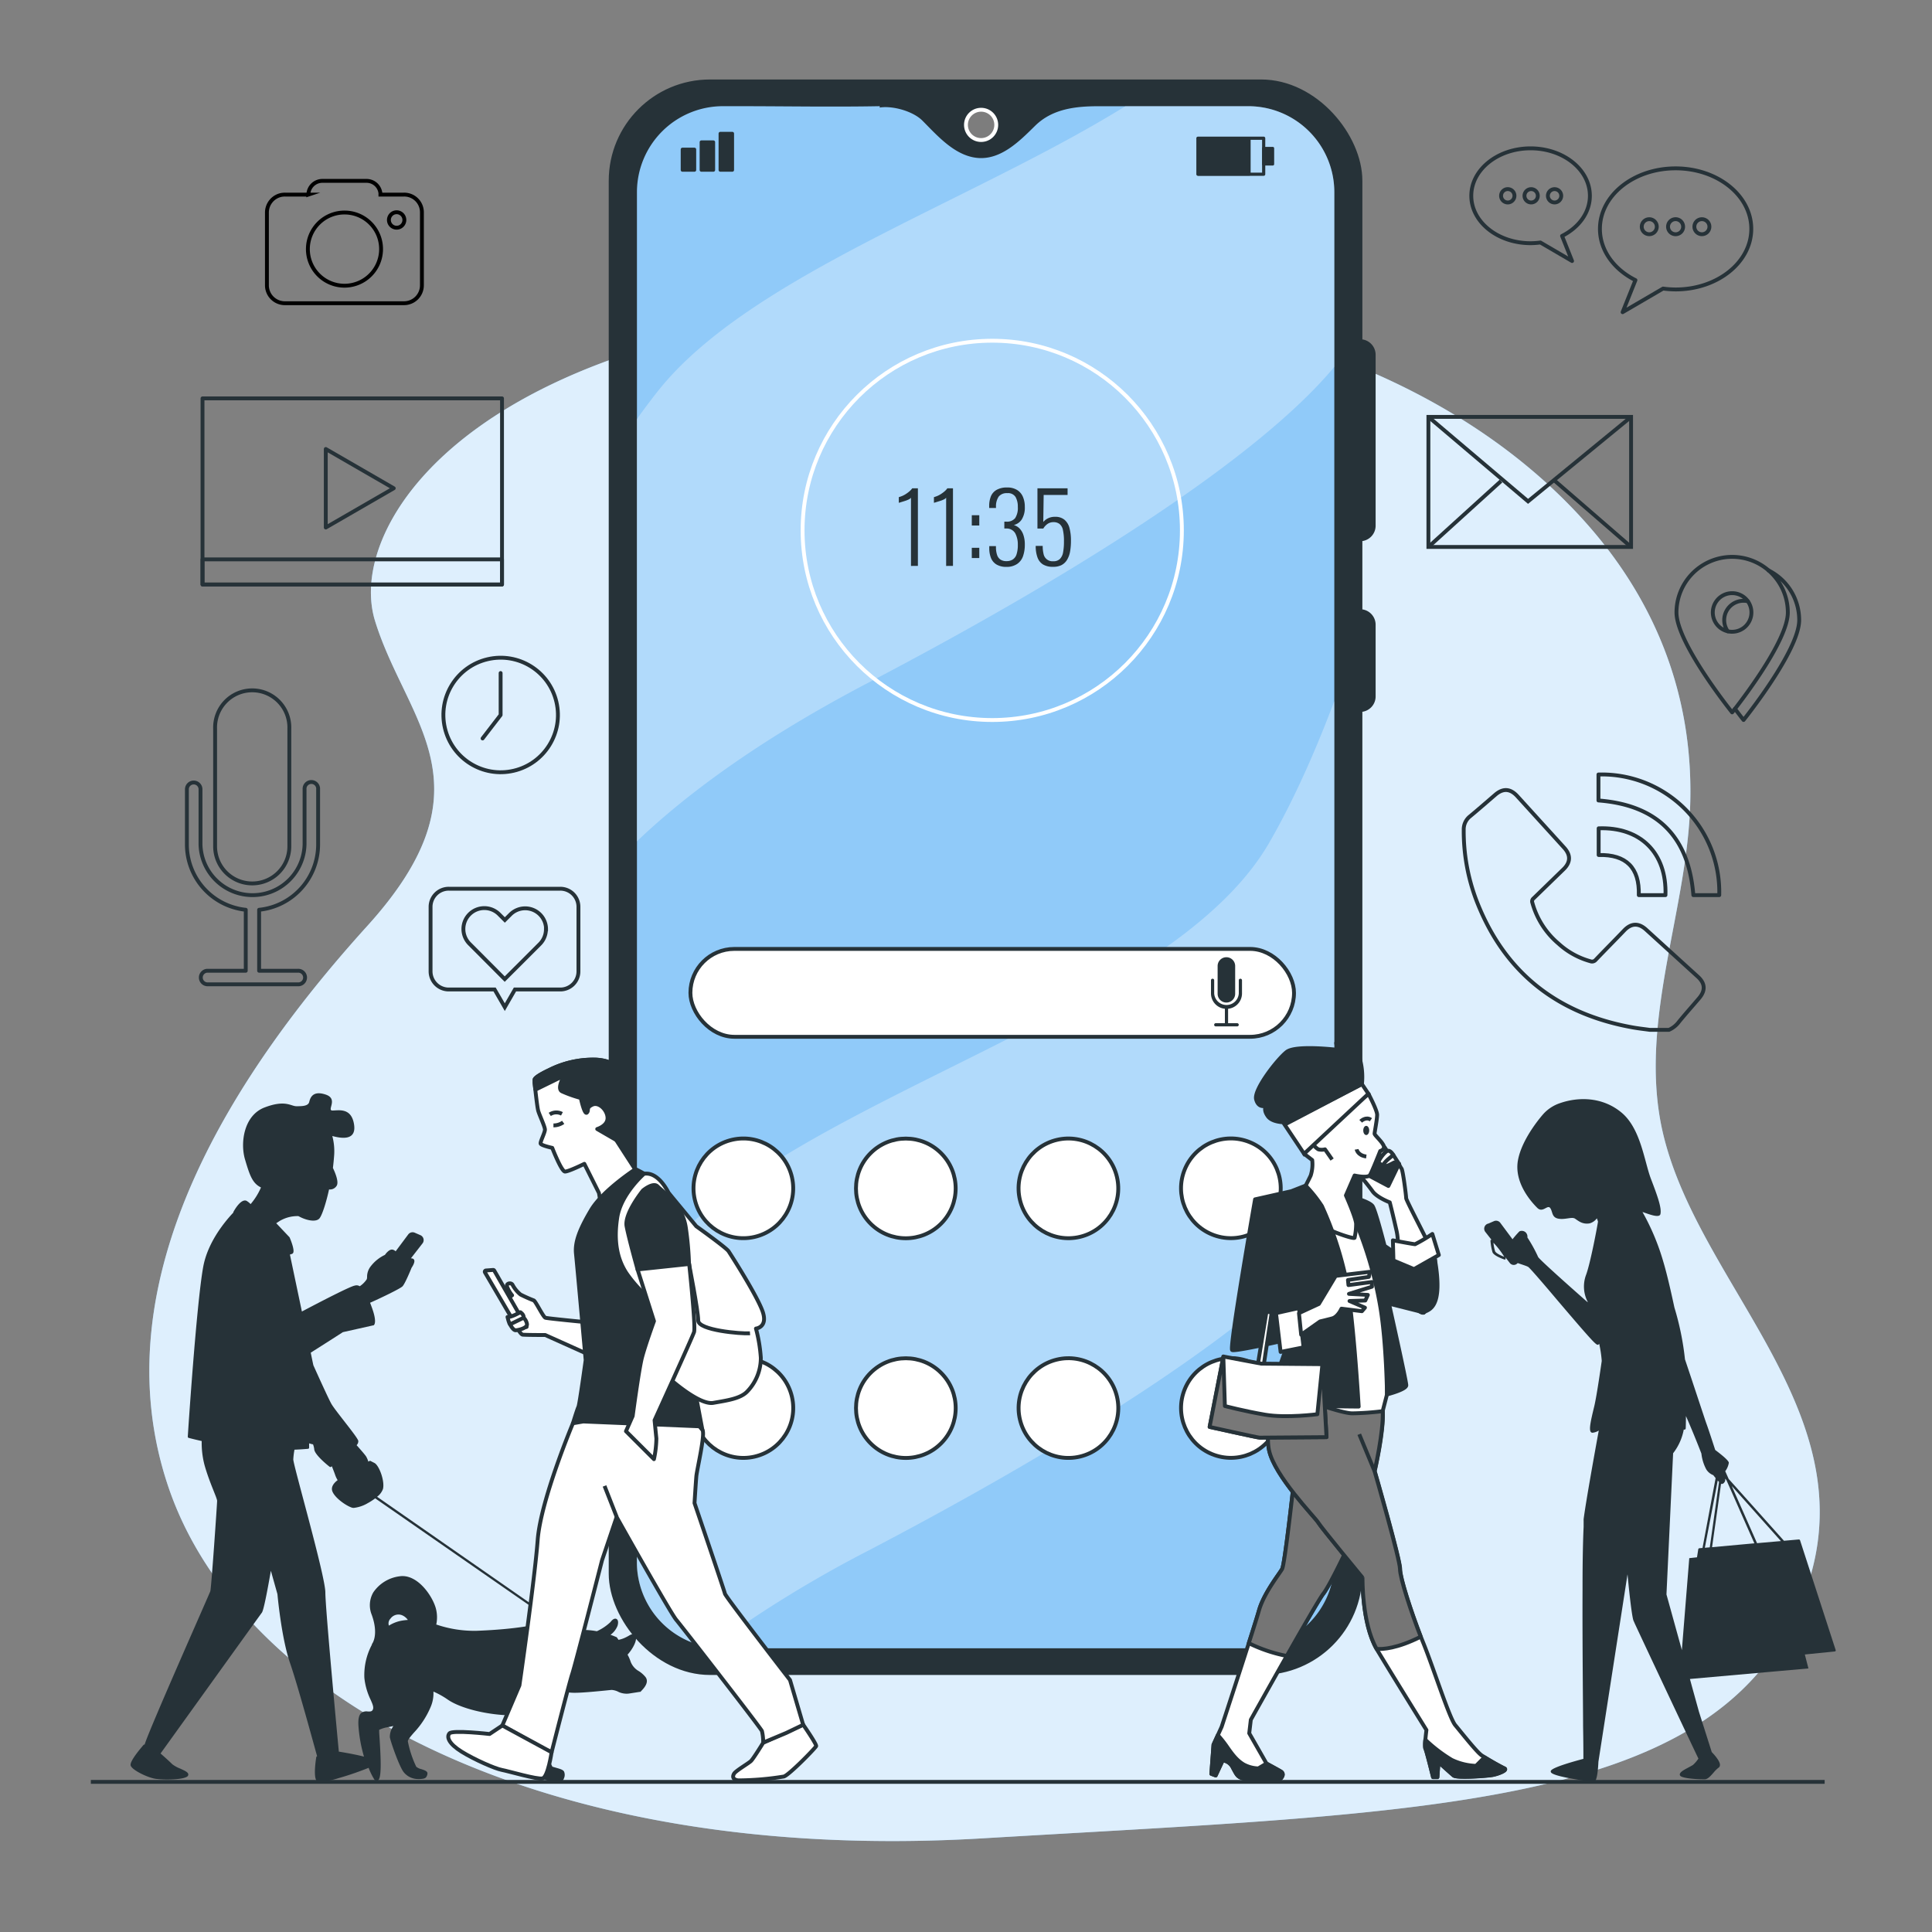
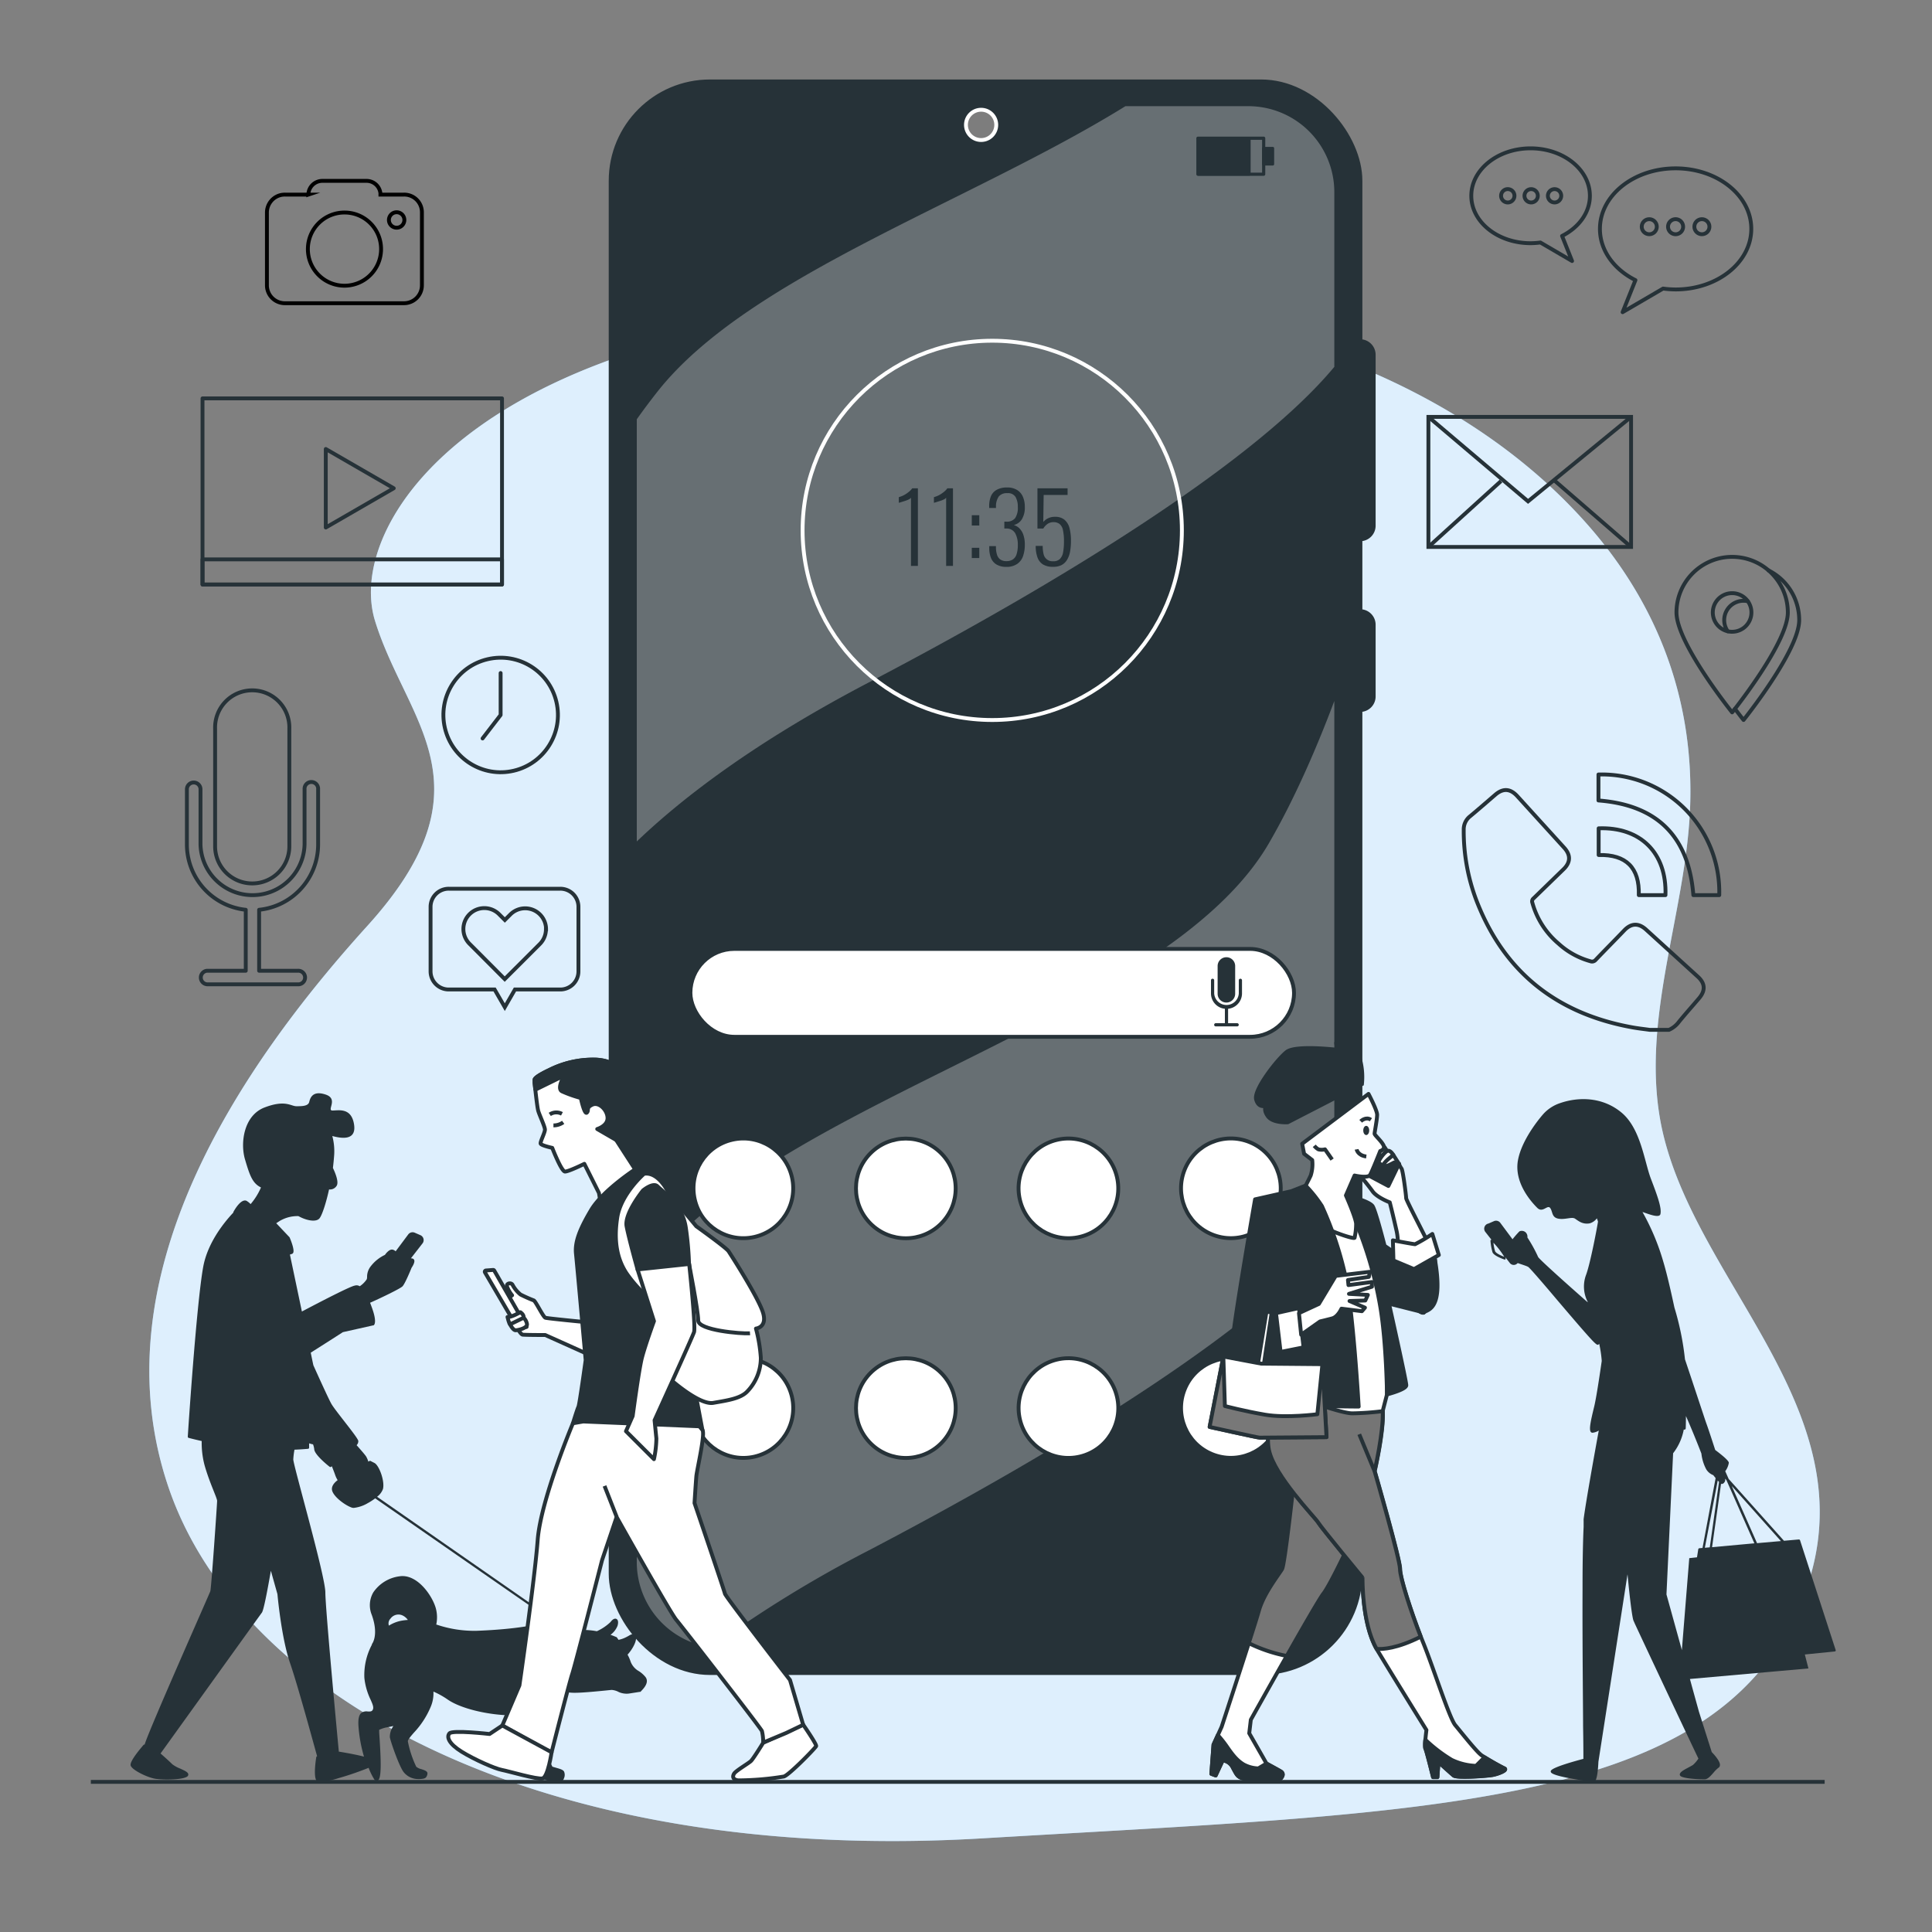
<svg xmlns="http://www.w3.org/2000/svg" viewBox="0 0 500 500">
  <rect x="0" y="0" width="500" height="500" fill="#808080" stroke="none" />
  <g id="freepik--background-simple--inject-4">
    <path d="M410.88,135.8C381.33,102.25,335.15,84.39,291.46,80a346.63,346.63,0,0,0-38.53-1.63c-126.85,1.35-164,56-155.87,82.32s31,42.51-2,78.94S24.86,330.69,43.76,385.35s97.16,97.16,210.52,90.41,186.9-7.42,210.52-58-28-85.32-35.27-128.69c-4.49-26.89,7.05-54,7.89-80.81C438.33,179.26,427.87,155.09,410.88,135.8Z" style="fill:#90CAF9" />
    <path d="M410.88,135.8C381.33,102.25,335.15,84.39,291.46,80a346.63,346.63,0,0,0-38.53-1.63c-126.85,1.35-164,56-155.87,82.32s31,42.51-2,78.94S24.86,330.69,43.76,385.35s97.16,97.16,210.52,90.41,186.9-7.42,210.52-58-28-85.32-35.27-128.69c-4.49-26.89,7.05-54,7.89-80.81C438.33,179.26,427.87,155.09,410.88,135.8Z" style="fill:#fff;opacity:0.7" />
  </g>
  <g id="freepik--Floor--inject-4">
    <line x1="23.51" y1="461.15" x2="472.22" y2="461.15" style="fill:none;stroke:#263238;stroke-miterlimit:10" />
  </g>
  <g id="freepik--Device--inject-4">
    <rect x="158.04" y="21.07" width="194.04" height="411.91" rx="25.7" style="fill:#263238;stroke:#263238;stroke-miterlimit:10" />
-     <path d="M345.32,49.73V404.32a22.25,22.25,0,0,1-22.25,22.25h-136a21.61,21.61,0,0,1-3-.21,22.25,22.25,0,0,1-19.23-22V49.73a22.26,22.26,0,0,1,22.26-22.25H191c12.23,0,24.49.23,36.71,0,0,.08-.08.23-.05.35,3.34-.52,8.54.92,11,3.33,3.84,3.84,8.33,9.09,14.19,9.7,6.13.63,11-4.33,15-8.27,4.48-4.43,10.46-5.1,16.52-5.1h38.76A22.25,22.25,0,0,1,345.32,49.73Z" style="fill:#90CAF9" />
    <path d="M345.32,49.73V94.94c-19.45,23.43-66.81,53.6-120.66,81.77-29.15,15.26-47.93,29.64-59.86,41.06V108.51q2.52-3.57,5.46-7.29c23.56-29.73,80.7-48.8,121-73.74h31.79A22.25,22.25,0,0,1,345.32,49.73Z" style="fill:#fff;opacity:0.3" />
    <path d="M345.32,181.42V319.56c-19.45,23.43-66.81,53.6-120.66,81.77a311.72,311.72,0,0,0-40.63,25,22.25,22.25,0,0,1-19.23-22V333.13q2.52-3.57,5.46-7.29c33-41.67,132-62.41,158.19-107.71C335.48,206,341.28,192.17,345.32,181.42Z" style="fill:#fff;opacity:0.3" />
    <circle cx="253.91" cy="32.32" r="3.92" style="fill:#7d7d7d;stroke:#fff;stroke-miterlimit:10" />
    <path d="M352,139.57h0V88.3h0a3.51,3.51,0,0,1,3.51,3.51v44.24A3.52,3.52,0,0,1,352,139.57Z" style="fill:#263238;stroke:#263238;stroke-miterlimit:10" />
    <path d="M352,183.75h0V158.17h0a3.51,3.51,0,0,1,3.51,3.51v18.56A3.51,3.51,0,0,1,352,183.75Z" style="fill:#263238;stroke:#263238;stroke-miterlimit:10" />
    <rect x="178.68" y="245.58" width="156.21" height="22.74" rx="11.37" style="fill:#fff;stroke:#263238;stroke-miterlimit:10" />
    <circle cx="192.36" cy="307.56" r="12.9" transform="translate(-63.43 50.33) rotate(-12.82)" style="fill:#fff;stroke:#263238;stroke-miterlimit:10" />
    <circle cx="234.43" cy="307.56" r="12.9" transform="translate(-148.82 255.85) rotate(-45)" style="fill:#fff;stroke:#263238;stroke-miterlimit:10" />
    <circle cx="276.5" cy="307.56" r="12.9" transform="translate(-63.58 72.2) rotate(-13.36)" style="fill:#fff;stroke:#263238;stroke-miterlimit:10" />
    <circle cx="318.57" cy="307.56" r="12.9" transform="translate(-86.92 485.5) rotate(-67.69)" style="fill:#fff;stroke:#263238;stroke-miterlimit:10" />
    <circle cx="192.36" cy="364.42" r="12.9" transform="translate(-76.04 51.75) rotate(-12.82)" style="fill:#fff;stroke:#263238;stroke-miterlimit:10" />
    <circle cx="234.43" cy="364.42" r="12.9" transform="translate(-189.02 272.5) rotate(-45)" style="fill:#fff;stroke:#263238;stroke-miterlimit:10" />
    <circle cx="276.5" cy="364.42" r="12.9" transform="translate(-76.71 73.74) rotate(-13.36)" style="fill:#fff;stroke:#263238;stroke-miterlimit:10" />
    <circle cx="318.57" cy="364.42" r="12.9" transform="translate(-139.52 520.77) rotate(-67.69)" style="fill:#fff;stroke:#263238;stroke-miterlimit:10" />
    <circle cx="256.79" cy="137.26" r="49.08" style="fill:none;stroke:#fff;stroke-miterlimit:10" />
    <path d="M235.76,146.46V128.81a1.58,1.58,0,0,1-.59.45,6.67,6.67,0,0,1-1,.39l-1,.31a4.76,4.76,0,0,1-.56.16v-1.46a8,8,0,0,0,.82-.28,6,6,0,0,0,.94-.49,8.28,8.28,0,0,0,.92-.67,4.5,4.5,0,0,0,.79-.84h1.47v20.08Z" style="fill:#263238" />
    <path d="M244.86,146.46V128.81a1.55,1.55,0,0,1-.6.45,6.13,6.13,0,0,1-1,.39l-1,.31a5.4,5.4,0,0,1-.56.16v-1.46c.23-.06.5-.16.82-.28a6,6,0,0,0,.94-.49,8.28,8.28,0,0,0,.92-.67,4.5,4.5,0,0,0,.79-.84h1.46v20.08Z" style="fill:#263238" />
    <path d="M251.5,136v-2.66h1.94V136Zm0,8.42v-2.65h1.94v2.65Z" style="fill:#263238" />
    <path d="M260.48,146.71a4.92,4.92,0,0,1-2.56-.6,3.48,3.48,0,0,1-1.45-1.69,6.85,6.85,0,0,1-.45-2.59v-.5h1.73v.42a6.24,6.24,0,0,0,.29,1.85,2.32,2.32,0,0,0,.85,1.2,2.72,2.72,0,0,0,1.59.42,2.91,2.91,0,0,0,1.6-.41,2.46,2.46,0,0,0,1-1.35,7.55,7.55,0,0,0,.33-2.45,6.08,6.08,0,0,0-.67-3,2.56,2.56,0,0,0-2.33-1.23h-.49V135h.49a2.71,2.71,0,0,0,2.31-.91,4.83,4.83,0,0,0,.69-2.91,5,5,0,0,0-.58-2.55,2.27,2.27,0,0,0-2.14-1,2.66,2.66,0,0,0-2.2.85,4.42,4.42,0,0,0-.73,2.64v.35H256V131a6.64,6.64,0,0,1,.45-2.57,3.43,3.43,0,0,1,1.5-1.67,5.34,5.34,0,0,1,2.68-.6,4.75,4.75,0,0,1,2.6.65,3.82,3.82,0,0,1,1.5,1.77,6.4,6.4,0,0,1,.49,2.59,5.77,5.77,0,0,1-.79,3.26,3.4,3.4,0,0,1-2.06,1.45,3.38,3.38,0,0,1,1.39.79,4.34,4.34,0,0,1,1.05,1.65,7.47,7.47,0,0,1,.41,2.64,8.85,8.85,0,0,1-.47,3,4,4,0,0,1-1.53,2A4.79,4.79,0,0,1,260.48,146.71Z" style="fill:#263238" />
    <path d="M272.5,146.69a4.82,4.82,0,0,1-2.59-.62,3.54,3.54,0,0,1-1.42-1.84,8.51,8.51,0,0,1-.45-2.95h1.81a8.73,8.73,0,0,0,.23,2.11,2.34,2.34,0,0,0,2.5,1.86,2.32,2.32,0,0,0,1.73-.6,3.23,3.23,0,0,0,.82-1.73,14.85,14.85,0,0,0,.22-2.8,12.75,12.75,0,0,0-.26-2.93,2.73,2.73,0,0,0-.86-1.57,2.51,2.51,0,0,0-1.63-.49,2.68,2.68,0,0,0-1.44.42,3.87,3.87,0,0,0-1.16,1.24h-1.51V126.38h7.8l0,1.71H270.1l-.1,7a3.72,3.72,0,0,1,1.2-.94,3.92,3.92,0,0,1,1.87-.4,3.67,3.67,0,0,1,2.39.74,4.14,4.14,0,0,1,1.31,2.12,12.27,12.27,0,0,1,.39,3.31,15.65,15.65,0,0,1-.24,2.9,6.07,6.07,0,0,1-.81,2.13,3.65,3.65,0,0,1-1.44,1.32A4.74,4.74,0,0,1,272.5,146.69Z" style="fill:#263238" />
    <rect x="310.04" y="35.77" width="17" height="9.32" style="fill:none;stroke:#263238;stroke-linecap:round;stroke-linejoin:round;stroke-width:0.821px" />
    <rect x="310.04" y="35.77" width="13.26" height="9.32" style="fill:#263238;stroke:#263238;stroke-linecap:round;stroke-linejoin:round;stroke-width:0.725px" />
    <rect x="327" y="38.37" width="2.39" height="4.11" style="fill:#263238;stroke:#263238;stroke-linecap:round;stroke-linejoin:round;stroke-width:0.725px" />
    <rect x="176.61" y="38.66" width="3.12" height="5.34" style="fill:#263238;stroke:#263238;stroke-linecap:round;stroke-linejoin:round;stroke-width:0.883px" />
    <rect x="181.51" y="36.78" width="3.12" height="7.22" style="fill:#263238;stroke:#263238;stroke-linecap:round;stroke-linejoin:round;stroke-width:0.883px" />
    <rect x="186.41" y="34.56" width="3.12" height="9.44" style="fill:#263238;stroke:#263238;stroke-linecap:round;stroke-linejoin:round;stroke-width:0.883px" />
    <path d="M317.39,259.46h0a2.27,2.27,0,0,1-2.27-2.27V250a2.27,2.27,0,0,1,2.27-2.27h0a2.27,2.27,0,0,1,2.27,2.27v7.2A2.27,2.27,0,0,1,317.39,259.46Z" style="fill:#263238" />
    <path d="M317.4,261.09a4,4,0,0,1-4-4V253.7a.41.41,0,0,1,.42-.41.41.41,0,0,1,.41.41v3.38a3.19,3.19,0,0,0,6.37,0V253.7a.41.41,0,0,1,.41-.41.41.41,0,0,1,.42.41v3.38A4,4,0,0,1,317.4,261.09Z" style="fill:#263238" />
    <path d="M317.4,265.41A.41.41,0,0,1,317,265v-4.32a.42.42,0,1,1,.83,0V265A.41.41,0,0,1,317.4,265.41Z" style="fill:#263238" />
    <path d="M320.17,265.63h-5.53a.41.41,0,0,1-.42-.41.42.42,0,0,1,.42-.42h5.53a.42.42,0,0,1,.42.42A.41.41,0,0,1,320.17,265.63Z" style="fill:#263238" />
    <path d="M159.66,314.93s.44,2.26.87,2.37,4.65-.11,4.75-1.19-2.16-1.73-2.16-1.73Z" style="fill:#fff;stroke:#263238;stroke-linejoin:round" />
  </g>
  <g id="freepik--character-4--inject-4">
    <path d="M385.21,316.65l1.43-.62a1.37,1.37,0,0,1,1.63.43l3.17,4.26c.55-.71,1.22-1.46,1.74-2l.12-.08a1.5,1.5,0,0,1,1.5.26,1.54,1.54,0,0,1,.49,1.35,37.89,37.89,0,0,1,2.79,5.08c.47.75,7.81,7.31,12.63,11.54l.24.15a8.59,8.59,0,0,1-.51-7c1.15-3,3-12.93,3.12-13.87-.1-.32-.2-.6-.29-.85a3.52,3.52,0,0,1-1.84,1.3c-1.92.35-3-.69-3.83-1.22s-2.61.35-4.35,0-1.39-1.91-2.09-2.78-1.91,1.39-3.31,0-6.09-6.44-5-12.35,6.61-12,6.61-12h0a10.18,10.18,0,0,1,4.33-2.78c4.52-1.56,10.79-1.73,15.83,2.44s5.92,12.7,7.66,17.23,2.78,7.48,2.44,9.05c-.26,1.13-2.89.07-4.65-.53a60.07,60.07,0,0,1,5.4,12.9c.78,2.58,1.74,6.57,2.86,11.8a72.32,72.32,0,0,1,2.74,13.44c1.22,3.62,2.41,7.22,3.38,10.14,1.17,3.51,2,6.05,2.21,6.6.64,1.75,2,6,2.24,6.71,2.34,1.76,3.52,2.87,3.52,3.32a5,5,0,0,1-.93,2.18l.89,2,14.31,16,3.84-.34a.32.32,0,0,1,.32.21L475.06,427a.34.34,0,0,1,0,.26.3.3,0,0,1-.23.14l-7.74.78.93,3.61-30.67,2.73.61,2.24,1.73,6.24h0L443,453.44c.48.49,2.23,2.34,2.12,3.42a.8.8,0,0,1-.35.61,7.62,7.62,0,0,0-1.29,1.27c-.73.83-1.41,1.61-2.13,1.73a6.42,6.42,0,0,1-.89,0c-1.67,0-4.86-.26-5.53-.82a.53.53,0,0,1-.2-.4c0-.61.93-1.14,2.36-1.89.44-.24.86-.46,1.07-.61a8.45,8.45,0,0,0,1.39-1.63C438.37,452.72,425.07,424.5,423,420a2.2,2.2,0,0,0-.09-.21l-.05-.12-.11-.24c-.37-.9-1-6.16-1.55-12l-7.53,48.5c-.24,5.11-.95,5.2-1.18,5.23h0c-.19,0-10.72-1.3-11.12-2.53a.42.42,0,0,1,0-.37c.5-.93,6.3-2.51,8.41-3.07,0-1,0-4.1-.08-8.52,0-4.17-.2-21.41-.14-35.35v-1c0-6.5.12-12,.28-15.16v0c0-.15,0-.29,0-.42v-.14c0-.11,0-.22,0-.32a1.09,1.09,0,0,0,0-.18,2.12,2.12,0,0,0,0-.24,1.8,1.8,0,0,0,0-.22c0-.05,0-.11,0-.16a3.11,3.11,0,0,1,0-.32c.57-4.37,2.6-15.73,3.92-22.94a3.65,3.65,0,0,1-1.52.56.61.61,0,0,1-.24,0,.57.57,0,0,1-.4-.37c-.32-.8.11-2.8.82-5.75l.21-.88c.68-2.91,1.89-11.54,1.9-11.58a31.91,31.91,0,0,0-.66-4.45.52.52,0,0,1-.33.28h-.06c-.5,0-1.84-1.43-10.34-11.42-3.37-4-7.2-8.46-7.64-8.73s-1.78-.66-2.71-1l-.18.16a1.28,1.28,0,0,1-1.86-.17l-1.19-1.52a1.4,1.4,0,0,1,.1.36.2.2,0,0,1-.08.21.24.24,0,0,1-.14.05h-.08c-.27-.09-2.72-.93-3.1-1.87a14.74,14.74,0,0,1-.53-3,.22.22,0,0,1,.13-.23.26.26,0,0,1,.15,0l-1.57-2A1.36,1.36,0,0,1,385.21,316.65Zm1.72,7.17c.2.49,1.42,1.09,2.38,1.45a21.18,21.18,0,0,0-2.81-3.65A10.72,10.72,0,0,0,386.93,323.82Zm50.25,79.43,2-.22.33-2.09a.33.33,0,0,1,.28-.26l.82-.07L444,382.53c-.26-.33-.5-.62-.6-.76a3.71,3.71,0,0,1-1.81-1.48,11.26,11.26,0,0,1-1.27-4.11c-.15-.38-1.92-5-4-9.71,0,2.16-.06,3.2-.06,3.21a.33.33,0,0,1-.18.27.31.31,0,0,1-.32,0l0,0A14.21,14.21,0,0,1,433,376.1l-1.72,36.54,4,14.45,0-.23Zm7.37-20.1-3.34,17.41,1.28-.11,2.39-16.92Zm1.47-1.92h0v0Zm.46,1.45a2.54,2.54,0,0,1,0,.36.29.29,0,0,1,0,.13c0,.12-.27.75-.74.86l-.13,0a.78.78,0,0,1-.21,0l-2.32,16.38,10.95-1-7.23-16.35Zm1.69,1.89,6.55,14.8,6.18-.54Z" style="fill:#263238" />
  </g>
  <g id="freepik--character-3--inject-4">
    <path d="M167.08,434.05a7.12,7.12,0,0,0-1.73-1.55,4.79,4.79,0,0,1-2.12-2.4,10.74,10.74,0,0,0-.82-1.88c1.13-1.22,2.24-3.15,2.2-4.3a1.07,1.07,0,0,0-.4-.94c-.39-.23-.9,0-1.59.41a11.38,11.38,0,0,1-1.16.58,7.74,7.74,0,0,1-1.39.42c-.23-.35-.4-.58-.42-.62a.26.26,0,0,0-.13-.1c-.06,0-.63-.28-1.52-.58a5.35,5.35,0,0,0,1.82-2.34c.26-.89.15-1.56-.29-1.77-.21-.11-.76-.23-1.53.8a12.62,12.62,0,0,1-3.54,2.38,19.18,19.18,0,0,0-4.08-.32c-.8-.46-3.67-2-5.33-2-1.19-1.12-4.18-3.84-5.21-3.84a1.87,1.87,0,0,0-.82.17L97.59,387.36a4.41,4.41,0,0,0,1.52-2c.52-2.06-1-6.14-2.21-6.75l-1-.51a.28.28,0,0,0-.28,0l-.29.17a6.59,6.59,0,0,0-.59-1.36c-.36-.54-1.65-2-2.45-2.9a1.45,1.45,0,0,0,.44-1.11c-.15-.58-1.49-2.33-3.68-5.14-1.39-1.79-2.83-3.64-3.28-4.43-.64-1.11-3-6.29-4.67-10-.22-1-.45-2.13-.68-3.26l5-3.18,3.32-2.13L96.59,343a.18.18,0,0,0,.1,0c.23-.15.87-.92-.39-4.45-.17-.48-.35-.94-.52-1.4,2.29-1,7.73-3.59,8.38-4.24s2.14-4.26,2.35-4.8c.19-.28.87-1.32.71-1.95a.66.66,0,0,0-.36-.42,1.32,1.32,0,0,0-.52-.08l3-3.86a1.39,1.39,0,0,0-.54-2.14l-1.47-.64a1.4,1.4,0,0,0-1.68.45l-3.26,4.37a1.6,1.6,0,0,0-.68-.41c-.87-.29-1.81.93-2.09,1.33A10,10,0,0,0,96,327.65a4.38,4.38,0,0,0-1,2.77,2.08,2.08,0,0,1-.08.64,6.36,6.36,0,0,1-1.82,1.82,1.5,1.5,0,0,0-1.27-.17c-1.1.15-8.26,3.84-13.7,6.71l-3.1-14.74.52-.17a.57.57,0,0,0,.34-.31c.37-.83-.71-3.43-.93-3.94a.24.24,0,0,0-.06-.09l-3.41-3.6.87-.57a9,9,0,0,1,4.88-1.27c2,1.13,4.64,1.69,5.5.51.68-.94,1.67-4,2.42-7.42a2,2,0,0,0,2-1c.57-1.05-.49-3.48-1-4.56.12-1,.22-2,.29-2.91A15.19,15.19,0,0,0,86,294l.2.05c3,.79,6.17.79,5.38-3.33s-4-3.32-5.54-3.32,1.59-3-1.74-4.12-4,.79-4.27,1.9-1.9,1.11-3.33,1.11-2.84-1.74-8.23.32-6.33,9.18-5.06,13.45c1.21,4.1,1.92,6.18,4.11,7.24,0,0,0,0,0,.06a16.83,16.83,0,0,1-2.66,4.26,4.89,4.89,0,0,0-1.08-.86h0c-1.42-.57-3.07,2.32-3.39,2.91a.32.32,0,0,0,0,.14c-2.83,3-6.7,8.12-7.79,14-1.75,9.47-4,43.69-4,44a.3.3,0,0,0,.22.31s1.32.36,3.38.82a22.55,22.55,0,0,0,.72,6.18c1.26,4.52,3.27,8.55,3.27,9.3s-1.51,22.63-1.76,23.38-16,36.17-17,39.7a.29.29,0,0,0-.28.08c-.85,1-3.6,4.23-3.34,5.3.31,1.24,4.61,3.25,6.54,3.49a24.43,24.43,0,0,0,3,.16c2,0,4.11-.18,5-.7a.65.65,0,0,0,.38-.6c0-.54-.78-.92-2.12-1.53a8.41,8.41,0,0,1-2-1.1c-1-1-2.83-2.6-3.06-2.8,2.21-3.06,25-34.79,26.23-36.46.45-.64,1.34-5.2,2.32-10.83l1.7,6.05s1,11.31,3.27,17.85c2.09,6.06,6.35,21.82,7,24.1a.3.3,0,0,0-.22.24c-.08.47-.75,4.67,0,6,.08.14.21.36,1,.36a20.15,20.15,0,0,0,4.81-.94,77.51,77.51,0,0,0,7.74-2.66,16.74,16.74,0,0,0,1.54,3.12.91.91,0,0,0,.57.22h.15c1.12-.23,1-4.78.47-12.49,0-.35,0-.6,0-.68a8,8,0,0,1,2.4-.71l1.28-.28a4.89,4.89,0,0,0-.92,2.91c.31,1.52,2.55,7.84,3.64,9.1a4.8,4.8,0,0,0,3.81,1.72h.26c1.52-.05,1.72-.33,2-1.17l0-.11c.2-.7-.68-1-1.54-1.28a3.28,3.28,0,0,1-1.34-.64,27.18,27.18,0,0,1-2.17-6.58c0-.4.7-1.23,1.53-2.19a22.27,22.27,0,0,0,4.39-6.73,8.86,8.86,0,0,0,.7-3.94,21.62,21.62,0,0,1,3.81,2.14c3.32,2.24,10,3.84,15.78,4a27.42,27.42,0,0,0,.87,3.27,32,32,0,0,0,2.06,4.33,11.2,11.2,0,0,1-2.18,1.06,7.06,7.06,0,0,0-2-.4.5.5,0,0,0-.48.57c0,.82,1.39,2.71,2.57,2.71h.05a13.44,13.44,0,0,0,3.66-1.21c1.56,2.54,3.37,5.71,4.21,6.09a9.93,9.93,0,0,0,3.62.93,2.56,2.56,0,0,0,1.07-.2,1.31,1.31,0,0,0,.75-.86,2.15,2.15,0,0,0,0-1.76c-.25-.38-.73-.57-1.58-.82l-1.41-.41c-.26-.44-1.51-3.21-2.55-5.31,1.53-1.31,1.06-2.46.34-4.16l-.13-.3c-.43-1-1-2.93-1.51-4.52a8.73,8.73,0,0,0,4.9-4.34l1.9-1.16c.87.92,3,.87,12.34-.08a4.47,4.47,0,0,1,1.88.55,5.14,5.14,0,0,0,2,.43,4.9,4.9,0,0,0,.77-.06l2.74-.43a.24.24,0,0,0,.14,0C165.75,437.7,168.3,435.74,167.08,434.05Zm-66.43-13.34a1.74,1.74,0,0,1,.4-1.8A2.53,2.53,0,0,1,104,418a3.44,3.44,0,0,1,1.55,1.24,14.57,14.57,0,0,0-1.67.2A9.32,9.32,0,0,0,100.65,420.71ZM76.21,375.18c2.14-.09,3.49-.23,3.52-.23a.29.29,0,0,0,.27-.3s0-.36,0-1.11l.82.23H81a5.35,5.35,0,0,1,.32,1.24c0,1.36,3.3,4.07,4,4.6a.33.33,0,0,0,.38,0l.18-.15c.32.8.74,1.87.88,2.31a6.54,6.54,0,0,0,.62,1.29c-.71.53-1.8,1.57-1.39,2.82.56,1.67,3.46,3.76,5.07,4.29a1.51,1.51,0,0,0,.5.07A9.06,9.06,0,0,0,95.2,389a14.61,14.61,0,0,0,1.9-1.23l41.46,28.78a.7.7,0,0,0-.08.1,1.15,1.15,0,0,0,.17,1.23,14.84,14.84,0,0,0,2.81,2,9.18,9.18,0,0,0-1.9.3c-.83.24-5.49,1.46-16.21,1.87A30.44,30.44,0,0,1,113,420.45l-.1,0a9,9,0,0,0-.07-4.08c-.85-3.32-4.85-9.15-9.46-8.42a9.69,9.69,0,0,0-6.77,4.17,6.61,6.61,0,0,0-.39,5.8c1.87,5.2.11,7.48.09,7.5a.35.35,0,0,0-.06.24,16.67,16.67,0,0,0-1.94,8.61,17.14,17.14,0,0,0,1.59,5.56c.56,1.26.93,2.09.54,2.73-.24.39-.64.4-1.27.37a2.17,2.17,0,0,0-1.75.46c-.51.52-.72,1.47-.66,3a37.37,37.37,0,0,0,1.45,8.23c-1.85-.49-4.25-.93-6.43-1.29h-.08c-.33-3.47-3.49-37.14-3.49-41.19,0-4.28-8.3-32.94-8.3-34.45A19.83,19.83,0,0,1,76.21,375.18Z" style="fill:#263238" />
  </g>
  <g id="freepik--character-2--inject-4">
    <path d="M334.75,384.37s-2.24,20.42-2.94,21.68-4.75,6.29-6,10.77-9.65,30.07-9.65,30.07l-2.1,4.62-.56,7.55,1.12.42,1.82-3.91a3.37,3.37,0,0,1,2.66,1.95c1.12,2,1.12,2.66,4.06,2.94s7.69.56,8.39-.28.42-1.4,0-1.68-3.78-2.1-3.78-2.1l-4.47-7.83.41-3.5s16.79-30.07,18.74-32.59,7.42-14.26,7.42-14.26Z" style="fill:#fff;stroke:#263238;stroke-linejoin:round" />
    <path d="M349.86,398.22l-15.11-13.85s-2.24,20.42-2.94,21.68-4.75,6.29-6,10.77c-.38,1.34-1.39,4.57-2.63,8.43a39.08,39.08,0,0,0,9.83,3.31c4.23-7.46,8.51-14.88,9.44-16.08C344.4,410,349.86,398.22,349.86,398.22Z" style="fill:#757575;stroke:#263238;stroke-linejoin:round" />
    <path d="M331.54,460.18c.7-.84.42-1.4,0-1.68s-3.78-2.1-3.78-2.1l-2.1,1.26a8.5,8.5,0,0,1-3.77-1c-1.68-1-2.8-2.37-4.34-4.61a29.84,29.84,0,0,0-2.37-3l-1.13,2.47-.56,7.55,1.12.42,1.82-3.91a3.37,3.37,0,0,1,2.66,1.95c1.12,2,1.12,2.66,4.06,2.94S330.84,461,331.54,460.18Z" style="fill:#263238;stroke:#263238;stroke-linejoin:round" />
    <path d="M331.81,358.49s-4.75,10.07-3.36,16.79,12,17.48,12.73,18.74,11.48,14.27,11.48,14.27-.28,12,3.77,18.74,12.73,20.7,12.73,20.7-.56,4.33-.28,4.75,2,7.42,2,7.42H372l.28-3.92s3.08,2.8,3.92,3.5,8.53.14,10.07-.14,4-1.26,3.08-1.68a67.6,67.6,0,0,1-5.88-3.36c-1.26-.84-5.32-6-6.85-7.83s-5.6-14.69-8.26-21.26-6-16.64-6-19.16-6.58-25.32-6.58-25.32,2.38-10.21,2.1-15.52-21.4-8-22-8.12S331.81,358.49,331.81,358.49Z" style="fill:#fff;stroke:#263238;stroke-linejoin:round" />
    <path d="M356.26,426.73c1.54.13,5.28-.06,11.42-3.15-2.53-6.5-5.37-15.21-5.37-17.53,0-2.52-6.58-25.32-6.58-25.32s2.38-10.21,2.1-15.52-21.4-8-22-8.12-4.06,1.4-4.06,1.4-4.75,10.07-3.36,16.79,12,17.48,12.73,18.74,11.48,14.27,11.48,14.27S352.39,420,356.26,426.73Z" style="fill:#757575;stroke:#263238;stroke-linejoin:round" />
    <line x1="355.73" y1="380.73" x2="351.77" y2="371.18" style="fill:none;stroke:#263238;stroke-linejoin:round" />
    <path d="M389.31,457.66c-.83-.35-3.52-1.89-5.11-2.87L382,457a15.74,15.74,0,0,1-6.29-1.54,38.27,38.27,0,0,1-6.84-5.23,7.61,7.61,0,0,0,0,2.29c.28.42,2,7.42,2,7.42H372l.28-3.92s3.08,2.8,3.92,3.5,8.53.14,10.07-.14S390.28,458.08,389.31,457.66Z" style="fill:#263238;stroke:#263238;stroke-linejoin:round" />
    <path d="M332.09,360.17s14.27,5.6,17.9,5.6a72.73,72.73,0,0,0,7.84-.56l1.12-4.34s.13-11.75-.29-15.67S355.73,328,355.31,326,351,311.91,351,311.91l-14.69.15-.13,36.5Z" style="fill:#fff;stroke:#263238;stroke-linejoin:round" />
    <path d="M351.47,303.7a55.89,55.89,0,0,1,3.69,4.52c1.1,1.66,4.51,2.95,4.51,2.95s.74,2.85,1.76,7.37-.37,11.52.37,14.1,5.89,7.83,6.72,7,3.69-11.89,2.67-14.56-7.28-14.37-7.28-15-.83-7.19-1.2-7.65a5.53,5.53,0,0,1-.64-1.19l-8.66.73Z" style="fill:#fff;stroke:#263238;stroke-linejoin:round" />
    <polygon points="353.22 303.7 359.31 306.93 362.07 301.22 355.34 298.18 353.22 303.7" style="fill:#263238;stroke:#263238;stroke-linejoin:round" />
    <path d="M358.94,297.9s-.83-1.84-1.57-1.38-2.21,3.59-1.94,4l.28.37Z" style="fill:#fff;stroke:#263238;stroke-linejoin:round" />
    <path d="M360.59,298.91s-.82-1.47-1.65-1-2.4,2.67-2.12,3a3.65,3.65,0,0,0,1.19.74Z" style="fill:#fff;stroke:#263238;stroke-linejoin:round" />
    <path d="M362.07,301.22l-1.48-2.31s-2.85,2.12-2.58,2.77,2.77-.83,2.77-.83Z" style="fill:#fff;stroke:#263238;stroke-linejoin:round" />
    <path d="M348.32,309.34s2.65,7.05,3.77,10a100.46,100.46,0,0,1,5.18,19.16c1.53,9.23,1.68,22.38,1.68,22.38s5-1.26,5-2.38-4.48-21.12-4.48-21.12l9,2.27-3.14-12.48-7-4.76s-2.24-8.81-3.07-10.21S348.32,309.34,348.32,309.34Z" style="fill:#263238;stroke:#263238;stroke-linejoin:round" />
    <path d="M361.81,323.36c0,3.68-.52,7.51,0,9.28.73,2.58,5.89,7.83,6.72,7s5.33-.38,2.67-14.56a12.37,12.37,0,0,0-1-2.26l-4.23,1.68Z" style="fill:#263238;stroke:#263238;stroke-linejoin:round" />
    <path d="M360.48,321s5.32,1,5.74,1a42,42,0,0,0,4.47-2.65l1.68,5.45-6.43,3.64-5.32-2.24Z" style="fill:#fff;stroke:#263238;stroke-linejoin:round" />
    <path d="M337.5,298.6l2.1,1.62a9.59,9.59,0,0,1-.39,4c-.66,1.45-3.17,6.2-3.17,6.2s5.15,6.34,7.39,7.53,7,2.77,7.14,2.38a16.91,16.91,0,0,0,.39-3.57c0-1.45-2.64-7.39-2.64-7.39l2.24-5.15s3.44.79,4-.14,2.64-6.2,2.64-6.2,1.45-.4.79-1.59-2.25-2.51-2.25-2.9.66-3.7.66-4.89-2.23-5.4-2.23-5.4L337,296Z" style="fill:#fff;stroke:#263238;stroke-linejoin:round" />
-     <polygon points="352.46 280.56 332.46 291.05 337.5 298.6 354.14 283.07 352.46 280.56" style="fill:#fff;stroke:#263238;stroke-miterlimit:10" />
    <path d="M352.47,280.56a17.62,17.62,0,0,0-.72-7.14c-1.19-3-6.07-4.23-5.94-3.44s.39,1.72.39,1.72-10.82-1.32-13.2.53-8.58,9.77-7.92,12.28,2.64,1.59,2.64,1.59-.93.92.39,2.77,5.15,1.58,5.15,1.58Z" style="fill:#263238;stroke:#263238;stroke-miterlimit:10" />
    <path d="M351.09,297.45s.27,1.58,2.51,1.85" style="fill:none;stroke:#263238;stroke-linejoin:round" />
    <path d="M354.35,292.56c0,.66-.34,1.19-.77,1.19s-.77-.53-.77-1.19.34-1.19.77-1.19S354.35,291.9,354.35,292.56Z" style="fill:#263238" />
    <path d="M352.15,290.19s1.32-1.32,2.64-.4" style="fill:none;stroke:#263238;stroke-linejoin:round" />
    <path d="M340.13,296.53a4,4,0,0,0,1.06.92,3.51,3.51,0,0,0,1.72,0l1.84,2.64" style="fill:none;stroke:#263238;stroke-linejoin:round" />
    <path d="M337.89,306.83l-3.7,1.45-9.38,2.11s-6.73,38.56-5.93,39,14.79-2.77,14.79-2.77L329.31,359s10.7,4.49,12.68,4.75,9.64.27,9.64.27-1.46-25.62-3.57-34.34a92.07,92.07,0,0,0-5.95-17.56A34.51,34.51,0,0,0,337.89,306.83Z" style="fill:#263238;stroke:#263238;stroke-linejoin:round" />
    <polygon points="330.23 339.84 331.42 349.88 337.36 348.69 336.17 338.52 330.23 339.84" style="fill:#fff;stroke:#263238;stroke-linejoin:round" />
    <path d="M336.17,339.84l5.15-2.38,4.36-7.26,8.85-1.06-.27,1.32-5.41.8.13,1.32,6.08-.8V333l-5.95,1.85,4.89.27-.66,1.45-4.09.13,4,1.72-.79.92-5.29-.66s-.92,2.11-2.37,2.51-3.17.79-3.17.79l-4.89,3.44Z" style="fill:#fff;stroke:#263238;stroke-linejoin:round" />
    <path d="M327.72,339.71l-2.37,14.53,1.58-.14L329,340.39c.1-.72,0-.66-.67-.89Z" style="fill:#fff;stroke:#263238;stroke-linejoin:round" />
    <path d="M316.63,351.07l9.77,1.84,15.85.14,1.06,18.88-17.3.13c-.53,0-12.94-2.77-12.94-2.77Z" style="fill:#fff;stroke:#263238;stroke-linejoin:round" />
    <path d="M326,372.06l17.3-.13-1.06-18.88L340.93,366s-8.06,1.05-13.47.13S317,363.88,317,363.88l-.4-12.81-3.56,18.22S325.48,372.06,326,372.06Z" style="fill:#787878;stroke:#263238;stroke-linejoin:round" />
  </g>
  <g id="freepik--character-1--inject-4">
    <path d="M197.53,451s-2.52,4.09-3.15,4.72-3.93,2.52-4.4,3.3-.32,1.58,1.1,1.74a75.8,75.8,0,0,0,11.8-1c1.42-.47,8.18-7.4,8.34-7.87s-3.36-5.55-3.36-5.55Z" style="fill:#fff;stroke:#263238;stroke-linejoin:round" />
    <path d="M151.63,342.17s-9.91-.95-10.48-1.14-2.48-4.19-3-4.48a36.68,36.68,0,0,1-3.43-1.52,8.18,8.18,0,0,1-2.1-2.57c-.38-.57-1.61-.38-1.42.47a8.3,8.3,0,0,0,1.33,2.29l-1.91,1.33s3.43,8.76,4.67,8.86,5.81.09,5.81.09L153.34,351Z" style="fill:#fff;stroke:#263238;stroke-linejoin:round" />
    <path d="M125.5,329.28,134,343.79l2.28-.38-8.37-14.59a.33.33,0,0,0-.3-.16l-1.86.14A.33.33,0,0,0,125.5,329.28Z" style="fill:#fff;stroke:#263238;stroke-linejoin:round" />
    <path d="M131.34,340.84s.38,1.71.67,1.9,3.43-.85,3.52-1.71-.86-1.43-.86-1.43S132.2,341,131.34,340.84Z" style="fill:#fff;stroke:#263238;stroke-linejoin:round" />
    <path d="M132,342.74s.76,1.53,1.43,1.53,3.14-.57,2.95-1.62a2.94,2.94,0,0,0-.86-1.62Z" style="fill:#fff;stroke:#263238;stroke-linejoin:round" />
    <path d="M142.13,276.93s-3.78,1.73-3.78,2.51v.79s.63,6.14.94,7.24,1.74,4.09,1.74,4.88-1.26,3.14-1.11,3.62,3,1.1,3,1.1,2.37,6.13,3.31,6.13,5-2,5-2l3.78,7.55.47,2.83,9.6-7.86L159.44,295s3.93-5,2.83-10.86-1.42-9.44-7.87-9.91A25.17,25.17,0,0,0,142.13,276.93Z" style="fill:#fff;stroke:#263238;stroke-linejoin:round" />
    <path d="M154.4,274.25a25.17,25.17,0,0,0-12.27,2.68s-3.78,1.73-3.78,2.51v.79s.07.7.18,1.67l.13.06,7.4-3.62s-2.05,3.31-.63,4.09a31.35,31.35,0,0,0,4.88,1.73s.94,4.41,1.57,3.78-.31-1.26,1.42-2.05,3.93,1.42,3.93,3.47-2.67,2.83-2.67,2.83l4.88,2.83s3.93-5,2.83-10.86S160.85,274.72,154.4,274.25Z" style="fill:#263238;stroke:#263238;stroke-linejoin:round" />
    <path d="M143.23,291.25a4.25,4.25,0,0,0,2.52-.79" style="fill:none;stroke:#263238;stroke-linejoin:round" />
    <path d="M142.28,288.41a3.06,3.06,0,0,1,3.15-.15" style="fill:none;stroke:#263238;stroke-linejoin:round" />
    <path d="M164.47,302.57S156,308.08,153,313.12s-4.25,8.34-3.94,11.33S151.57,352,151.57,352s-1.57,11.48-1.88,12.11-1.42,4.25-1.42,4.25,3,2.2,13.06,3.3,20.46-1.57,20.46-1.57l-3.15-16.68s.15-31.63-1.11-35.41-3.3-8.49-6.13-11A33.16,33.16,0,0,0,164.47,302.57Z" style="fill:#263238;stroke:#263238;stroke-linejoin:round" />
    <path d="M166.68,303.78s-6,5.2-6.94,11.35,0,10.71,2.37,14.34a34,34,0,0,0,6,6.61L175,344l-1.57,12.92s7.56,6.78,11.18,6.14,7.09-1.1,8.83-3a12.49,12.49,0,0,0,3.46-8.67,39.33,39.33,0,0,0-1.26-7.56s3.15-.31,1.73-4.41-8.19-14.65-8.82-15.6-8.35-6.46-8.35-6.46L173,308.67S170.46,303.15,166.68,303.78Z" style="fill:#fff;stroke:#263238;stroke-linejoin:round" />
    <path d="M148.27,368.35s-8.34,19.83-9.12,30.21-4.72,37.61-4.72,37.61L130,446.56l10.7,6,2.05.94s4.56-17.94,5.35-20.3,7.71-29.42,7.71-29.42l3.77-11.18s13.85,24.71,15.42,26.59,21.88,28,22.19,28.8a12.38,12.38,0,0,1,.32,3l6-2.52,4.35-2.09-3.41-11.6s-16.68-21.56-16.84-22.34S179.74,389,179.74,389s.32-5.19.47-6.92,2.36-11,1.58-12l-.79-.95-30.06-1.25Z" style="fill:#fff;stroke:#263238;stroke-linejoin:round" />
    <line x1="159.6" y1="392.58" x2="156.45" y2="384.56" style="fill:none;stroke:#263238;stroke-linejoin:round" />
    <path d="M130,446.56l-3.3,2.2s-9.6-1.1-10.39-.16-.15,2.68,3.15,4.73,8.66,4.4,10.39,4.72,9.12,2.51,10.54,2.2,2.36-6.77,2.36-6.77Z" style="fill:#fff;stroke:#263238;stroke-linejoin:round" />
    <path d="M178.32,327.12s2.38,12.11,2.38,14.63,11,3.47,13.4,3.31" style="fill:none;stroke:#263238;stroke-linejoin:round" />
    <path d="M170.14,307c2.06,2,6.61,4.88,7.39,11a80.86,80.86,0,0,1,.79,9.13L165,328.54s-2.21-7.87-2.84-11.17,4.25-9.29,4.25-9.29S169,305.92,170.14,307Z" style="fill:#263238;stroke:#263238;stroke-linejoin:round" />
    <path d="M165,328.54l4.25,13.37s-2.36,6.45-3.15,9.6-2.36,14.95-2.36,14.95L162,370.4l7.24,7.23a26.9,26.9,0,0,0,.63-5.35c-.16-1.57-.47-4.72-.47-4.72s9.75-21.4,10.22-22.82-1.26-17.62-1.26-17.62Z" style="fill:#fff;stroke:#263238;stroke-linejoin:round" />
  </g>
  <g id="freepik--Icons--inject-4">
    <circle cx="129.56" cy="185.04" r="14.82" transform="translate(-38.82 34.47) rotate(-13.2)" style="fill:none;stroke:#263238;stroke-linecap:round;stroke-linejoin:round" />
    <polyline points="124.89 191.11 129.56 185.04 129.56 174.18" style="fill:none;stroke:#263238;stroke-linecap:round;stroke-linejoin:round" />
    <rect x="369.67" y="107.89" width="52.45" height="33.66" style="fill:none;stroke:#263238;stroke-miterlimit:10" />
    <polyline points="369.67 107.89 395.46 129.75 421.75 108.2" style="fill:none;stroke:#263238;stroke-miterlimit:10" />
    <line x1="369.67" y1="141.55" x2="388.46" y2="124.5" style="fill:none;stroke:#263238;stroke-miterlimit:10" />
    <line x1="422.12" y1="141.55" x2="402.45" y2="124.5" style="fill:none;stroke:#263238;stroke-miterlimit:10" />
    <path d="M433.64,43.57c-10.81,0-19.58,7-19.58,15.67,0,5.6,3.67,10.49,9.19,13.26l-3.32,8.29,10.47-6.11a24.71,24.71,0,0,0,3.24.23c10.82,0,19.59-7,19.59-15.67S444.46,43.57,433.64,43.57Z" style="fill:none;stroke:#263238;stroke-linecap:round;stroke-linejoin:round" />
    <circle cx="426.83" cy="58.67" r="1.95" style="fill:none;stroke:#263238;stroke-linecap:round;stroke-linejoin:round" />
    <path d="M435.59,58.67a1.95,1.95,0,1,0-1.95,1.95A1.94,1.94,0,0,0,435.59,58.67Z" style="fill:none;stroke:#263238;stroke-linecap:round;stroke-linejoin:round" />
    <circle cx="440.45" cy="58.67" r="1.95" style="fill:none;stroke:#263238;stroke-linecap:round;stroke-linejoin:round" />
    <path d="M396.11,38.39c8.48,0,15.35,5.5,15.35,12.28,0,4.38-2.88,8.21-7.2,10.39l2.59,6.49-8.2-4.79a19.22,19.22,0,0,1-2.54.18c-8.47,0-15.34-5.49-15.34-12.27S387.64,38.39,396.11,38.39Z" style="fill:none;stroke:#263238;stroke-linecap:round;stroke-linejoin:round" />
    <path d="M391.94,50.67a1.73,1.73,0,1,0-1.73,1.73A1.74,1.74,0,0,0,391.94,50.67Z" style="fill:none;stroke:#263238;stroke-linecap:round;stroke-linejoin:round" />
    <circle cx="396.26" cy="50.67" r="1.73" style="fill:none;stroke:#263238;stroke-linecap:round;stroke-linejoin:round" />
    <circle cx="402.32" cy="50.67" r="1.73" style="fill:none;stroke:#263238;stroke-linecap:round;stroke-linejoin:round" />
    <rect x="52.41" y="103.1" width="77.51" height="48.17" style="fill:none;stroke:#263238;stroke-linecap:round;stroke-linejoin:round" />
    <rect x="52.41" y="144.77" width="77.51" height="6.5" style="fill:none;stroke:#263238;stroke-linecap:round;stroke-linejoin:round" />
    <polygon points="101.9 126.36 84.31 116.2 84.31 136.52 101.9 126.36" style="fill:none;stroke:#263238;stroke-linecap:round;stroke-linejoin:round" />
    <path d="M145,230H116.14a4.7,4.7,0,0,0-4.71,4.7v16.68a4.7,4.7,0,0,0,4.71,4.7H128l2.64,4.57,2.63-4.57H145a4.69,4.69,0,0,0,4.7-4.7V234.74A4.69,4.69,0,0,0,145,230Z" style="fill:none;stroke:#263238;stroke-miterlimit:10" />
    <path d="M141.29,240.48a5.42,5.42,0,0,1-1.58,3.83l-1.43,1.43-7.66,7.65L123,245.74l-1.43-1.43a5.41,5.41,0,1,1,7.65-7.65l1.43,1.43,1.43-1.43a5.41,5.41,0,0,1,9.24,3.82Z" style="fill:none;stroke:#263238;stroke-miterlimit:10" />
    <path d="M65.28,228.63a9.6,9.6,0,0,0,9.6-9.6V188.58a9.61,9.61,0,1,0-19.21,0V219A9.6,9.6,0,0,0,65.28,228.63Z" style="fill:none;stroke:#263238;stroke-linecap:round;stroke-linejoin:round" />
    <path d="M82.33,218.56V204.27a1.76,1.76,0,1,0-3.51,0v14.29a13.47,13.47,0,0,1-26.93,0V204.27a1.76,1.76,0,1,0-3.52,0v14.29A17,17,0,0,0,63.6,235.45v15.78h-10a1.76,1.76,0,0,0,0,3.51H77.06a1.76,1.76,0,1,0,0-3.51h-10V235.45A17,17,0,0,0,82.33,218.56Z" style="fill:none;stroke:#263238;stroke-linecap:round;stroke-linejoin:round" />
    <path d="M457.69,147.62a14.37,14.37,0,0,1,5,10.89c0,6.87-10.77,21.18-13.68,24.93,1.33,1.79,2.22,2.89,2.22,2.89s14.4-17.91,14.4-25.85A14.37,14.37,0,0,0,457.69,147.62Zm-6.48,7.86a5.93,5.93,0,0,1,1.13.12,5,5,0,1,0-5.19,7.78,5,5,0,0,1,4.06-7.9Z" style="fill:none;stroke:#263238;stroke-linecap:round;stroke-linejoin:round" />
    <path d="M452.34,155.6a5,5,0,0,1-4.08,7.9,5.1,5.1,0,0,1-1.11-.12M449,183.44c-.46.6-.73.92-.73.92s-14.4-17.89-14.4-25.85a14.41,14.41,0,0,1,23.83-10.89" style="fill:none;stroke:#263238;stroke-linecap:round;stroke-linejoin:round" />
    <g id="freepik--JKa6IG.tif--inject-4">
      <path d="M427,266.53c-1.49-.21-3-.37-4.49-.64-19.49-3.5-33.2-14.19-40.39-32.8a50.45,50.45,0,0,1-3.31-18.29,4.31,4.31,0,0,1,1.65-3.55c2.2-1.82,4.35-3.71,6.52-5.57q3-2.6,5.69.36l12.14,13.35c1.73,1.91,1.67,3.79-.18,5.58-2.58,2.5-5.14,5-7.73,7.51a1,1,0,0,0-.33,1.14,21.18,21.18,0,0,0,6.75,10.57,20.2,20.2,0,0,0,8.27,4.58,1.22,1.22,0,0,0,1.37-.36c2.46-2.58,5-5.12,7.44-7.68,1.78-1.83,3.68-1.89,5.59-.16l13.41,12.2c1.91,1.73,2,3.59.33,5.56s-3.49,4-5.2,6.09a6.48,6.48,0,0,1-2.62,2.11Z" style="fill:none;stroke:#263238;stroke-linecap:round;stroke-linejoin:round" />
      <path d="M413.68,207.16v-6.72a30.42,30.42,0,0,1,31.26,31.22h-6.7C437.05,216.44,428.85,208.33,413.68,207.16Z" style="fill:none;stroke:#263238;stroke-linecap:round;stroke-linejoin:round" />
      <path d="M413.73,221.28v-6.91c10.76-.4,17.67,6.31,17.29,17.29h-6.9C424.34,224.6,420.87,221.09,413.73,221.28Z" style="fill:none;stroke:#263238;stroke-linecap:round;stroke-linejoin:round" />
    </g>
    <g id="freepik--YL9phh--inject-4">
      <path d="M79.78,50.37c0-.29.07-.55.13-.8a3.62,3.62,0,0,1,3.51-2.76H94.9A3.61,3.61,0,0,1,98.45,50c0,.1,0,.21,0,.36h6.11a4.58,4.58,0,0,1,4.63,4.68q0,9.38,0,18.76a4.63,4.63,0,0,1-4.68,4.67H73.76a4.63,4.63,0,0,1-4.68-4.64q0-9.41,0-18.82a4.65,4.65,0,0,1,3.81-4.58,5.62,5.62,0,0,1,.92-.07h6Z" style="fill:none;stroke:#000;stroke-miterlimit:10" />
      <path d="M98.62,64.46A9.47,9.47,0,1,1,89.19,55,9.45,9.45,0,0,1,98.62,64.46Z" style="fill:none;stroke:#000;stroke-miterlimit:10" />
      <path d="M102.65,54.93a2,2,0,0,1,2,2,2,2,0,1,1-2-2Z" style="fill:none;stroke:#000;stroke-miterlimit:10" />
    </g>
  </g>
</svg>